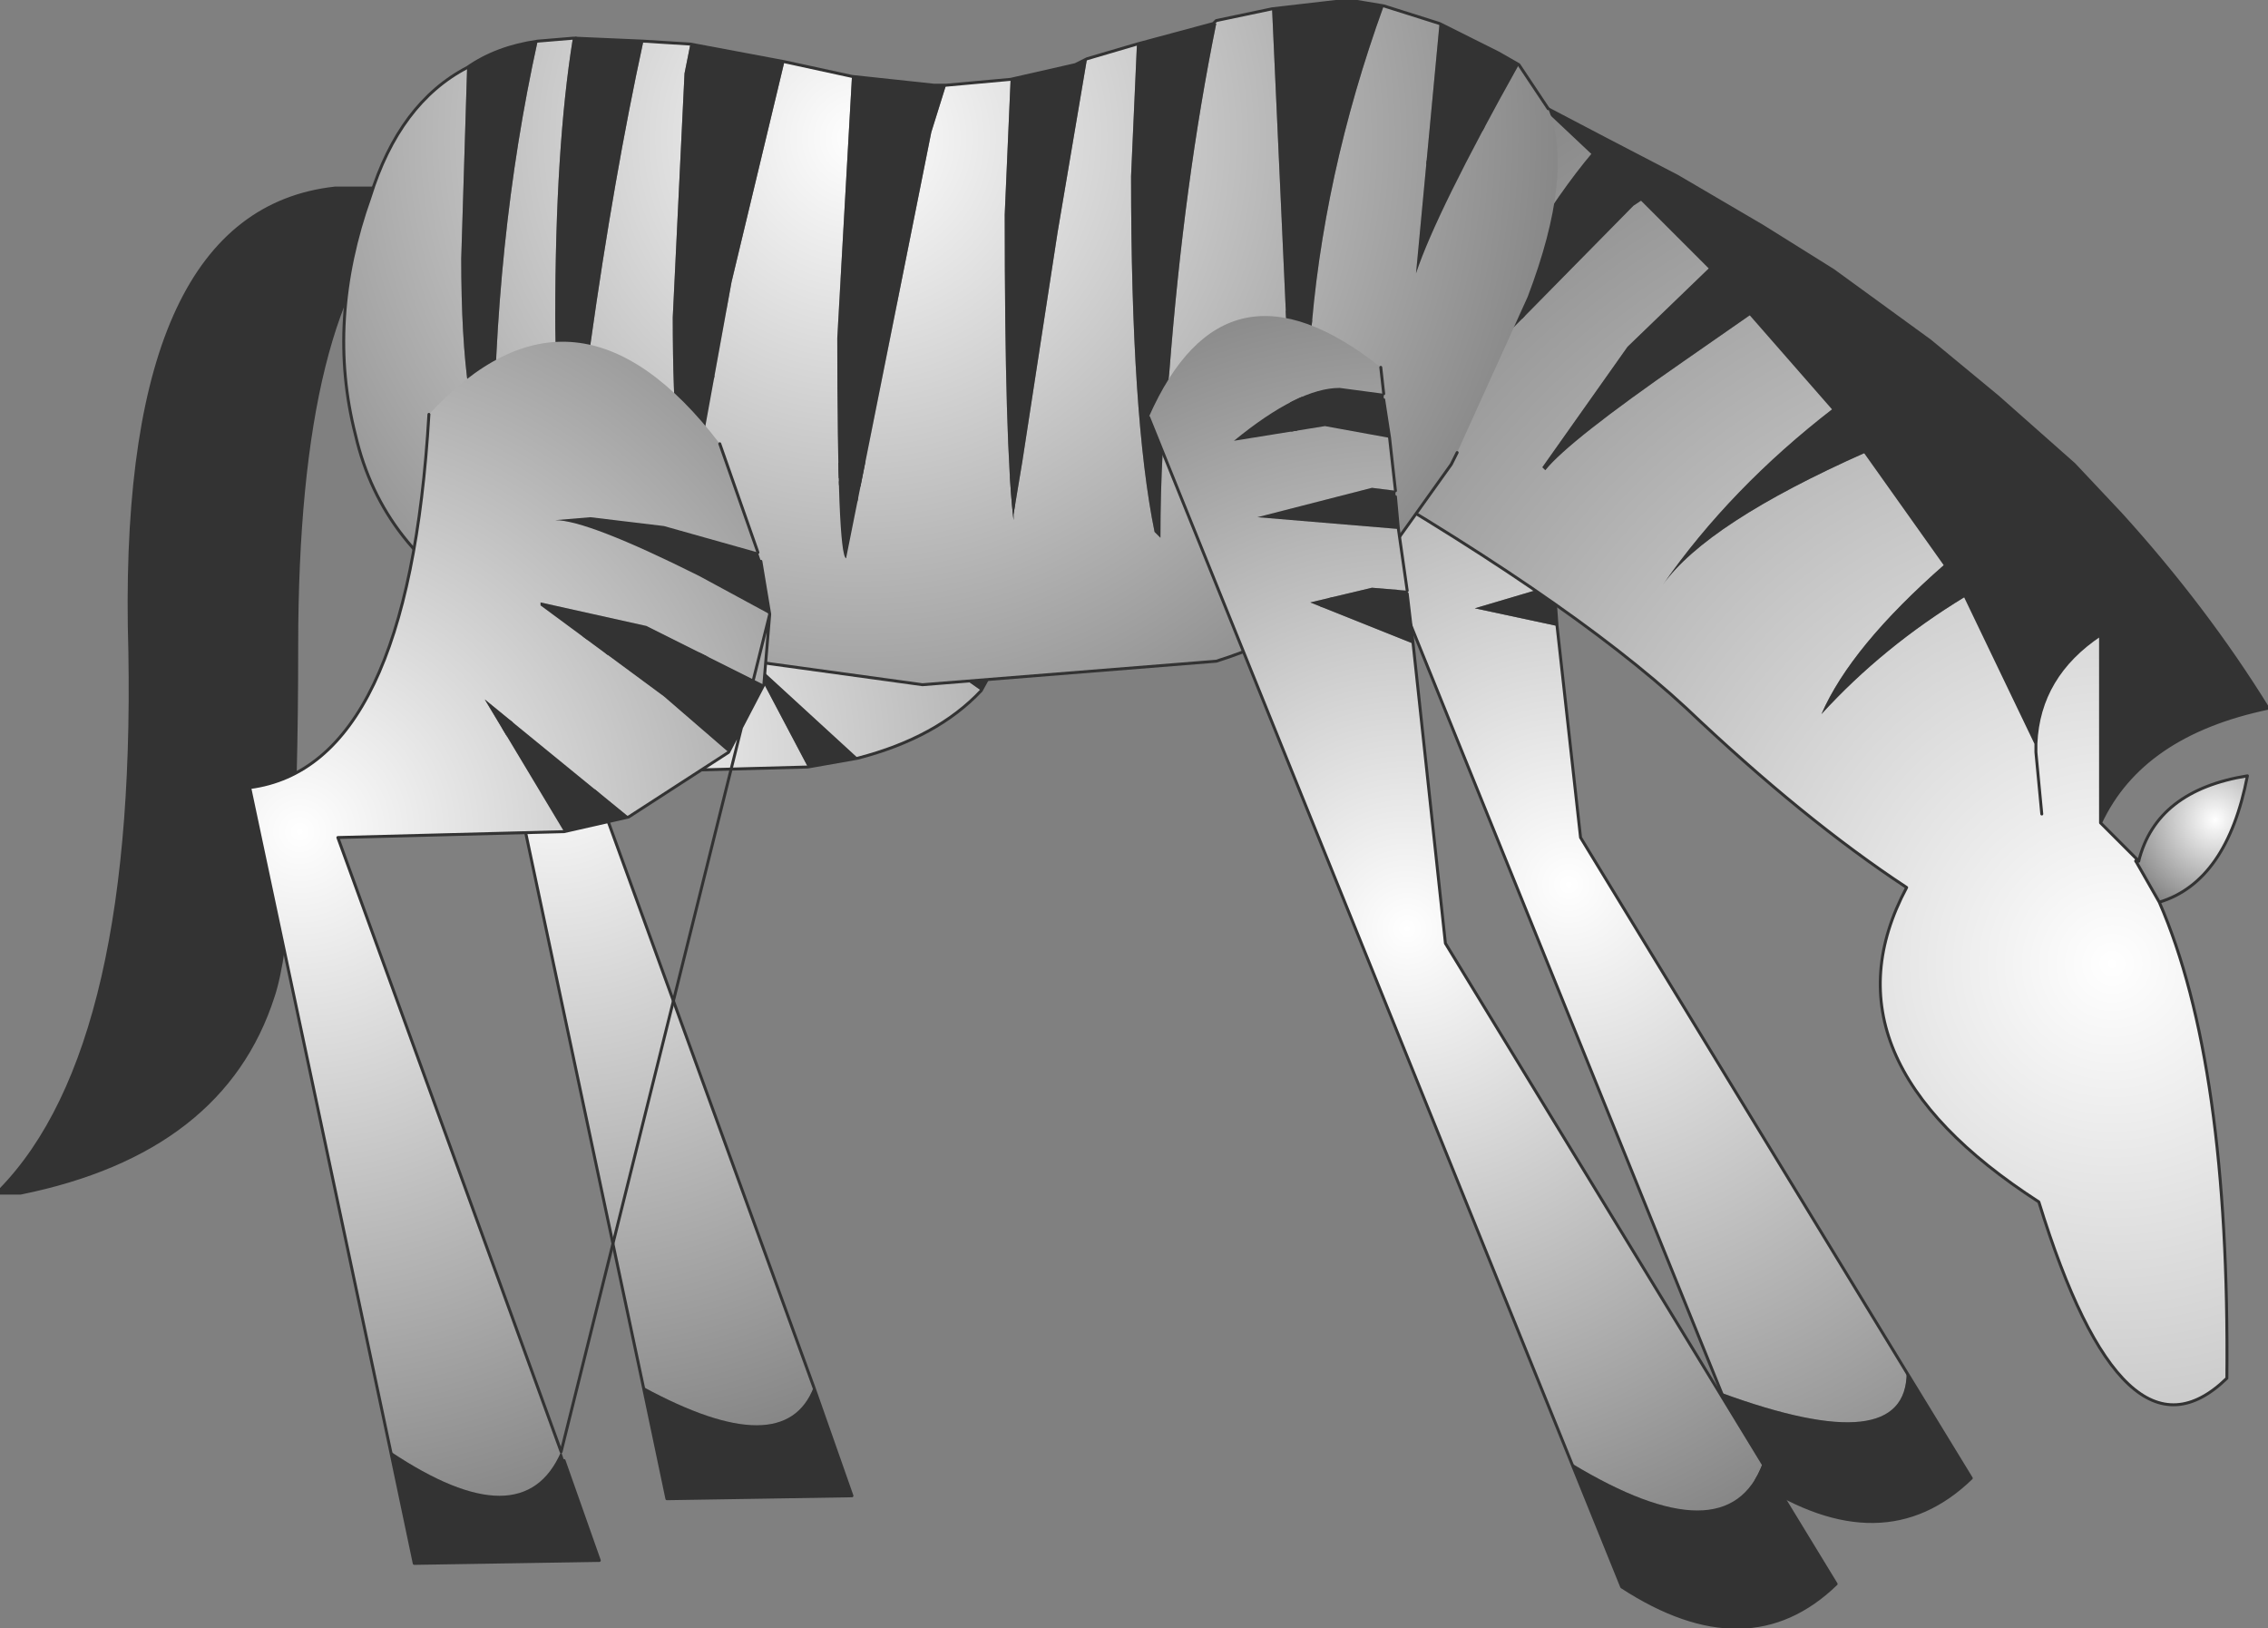
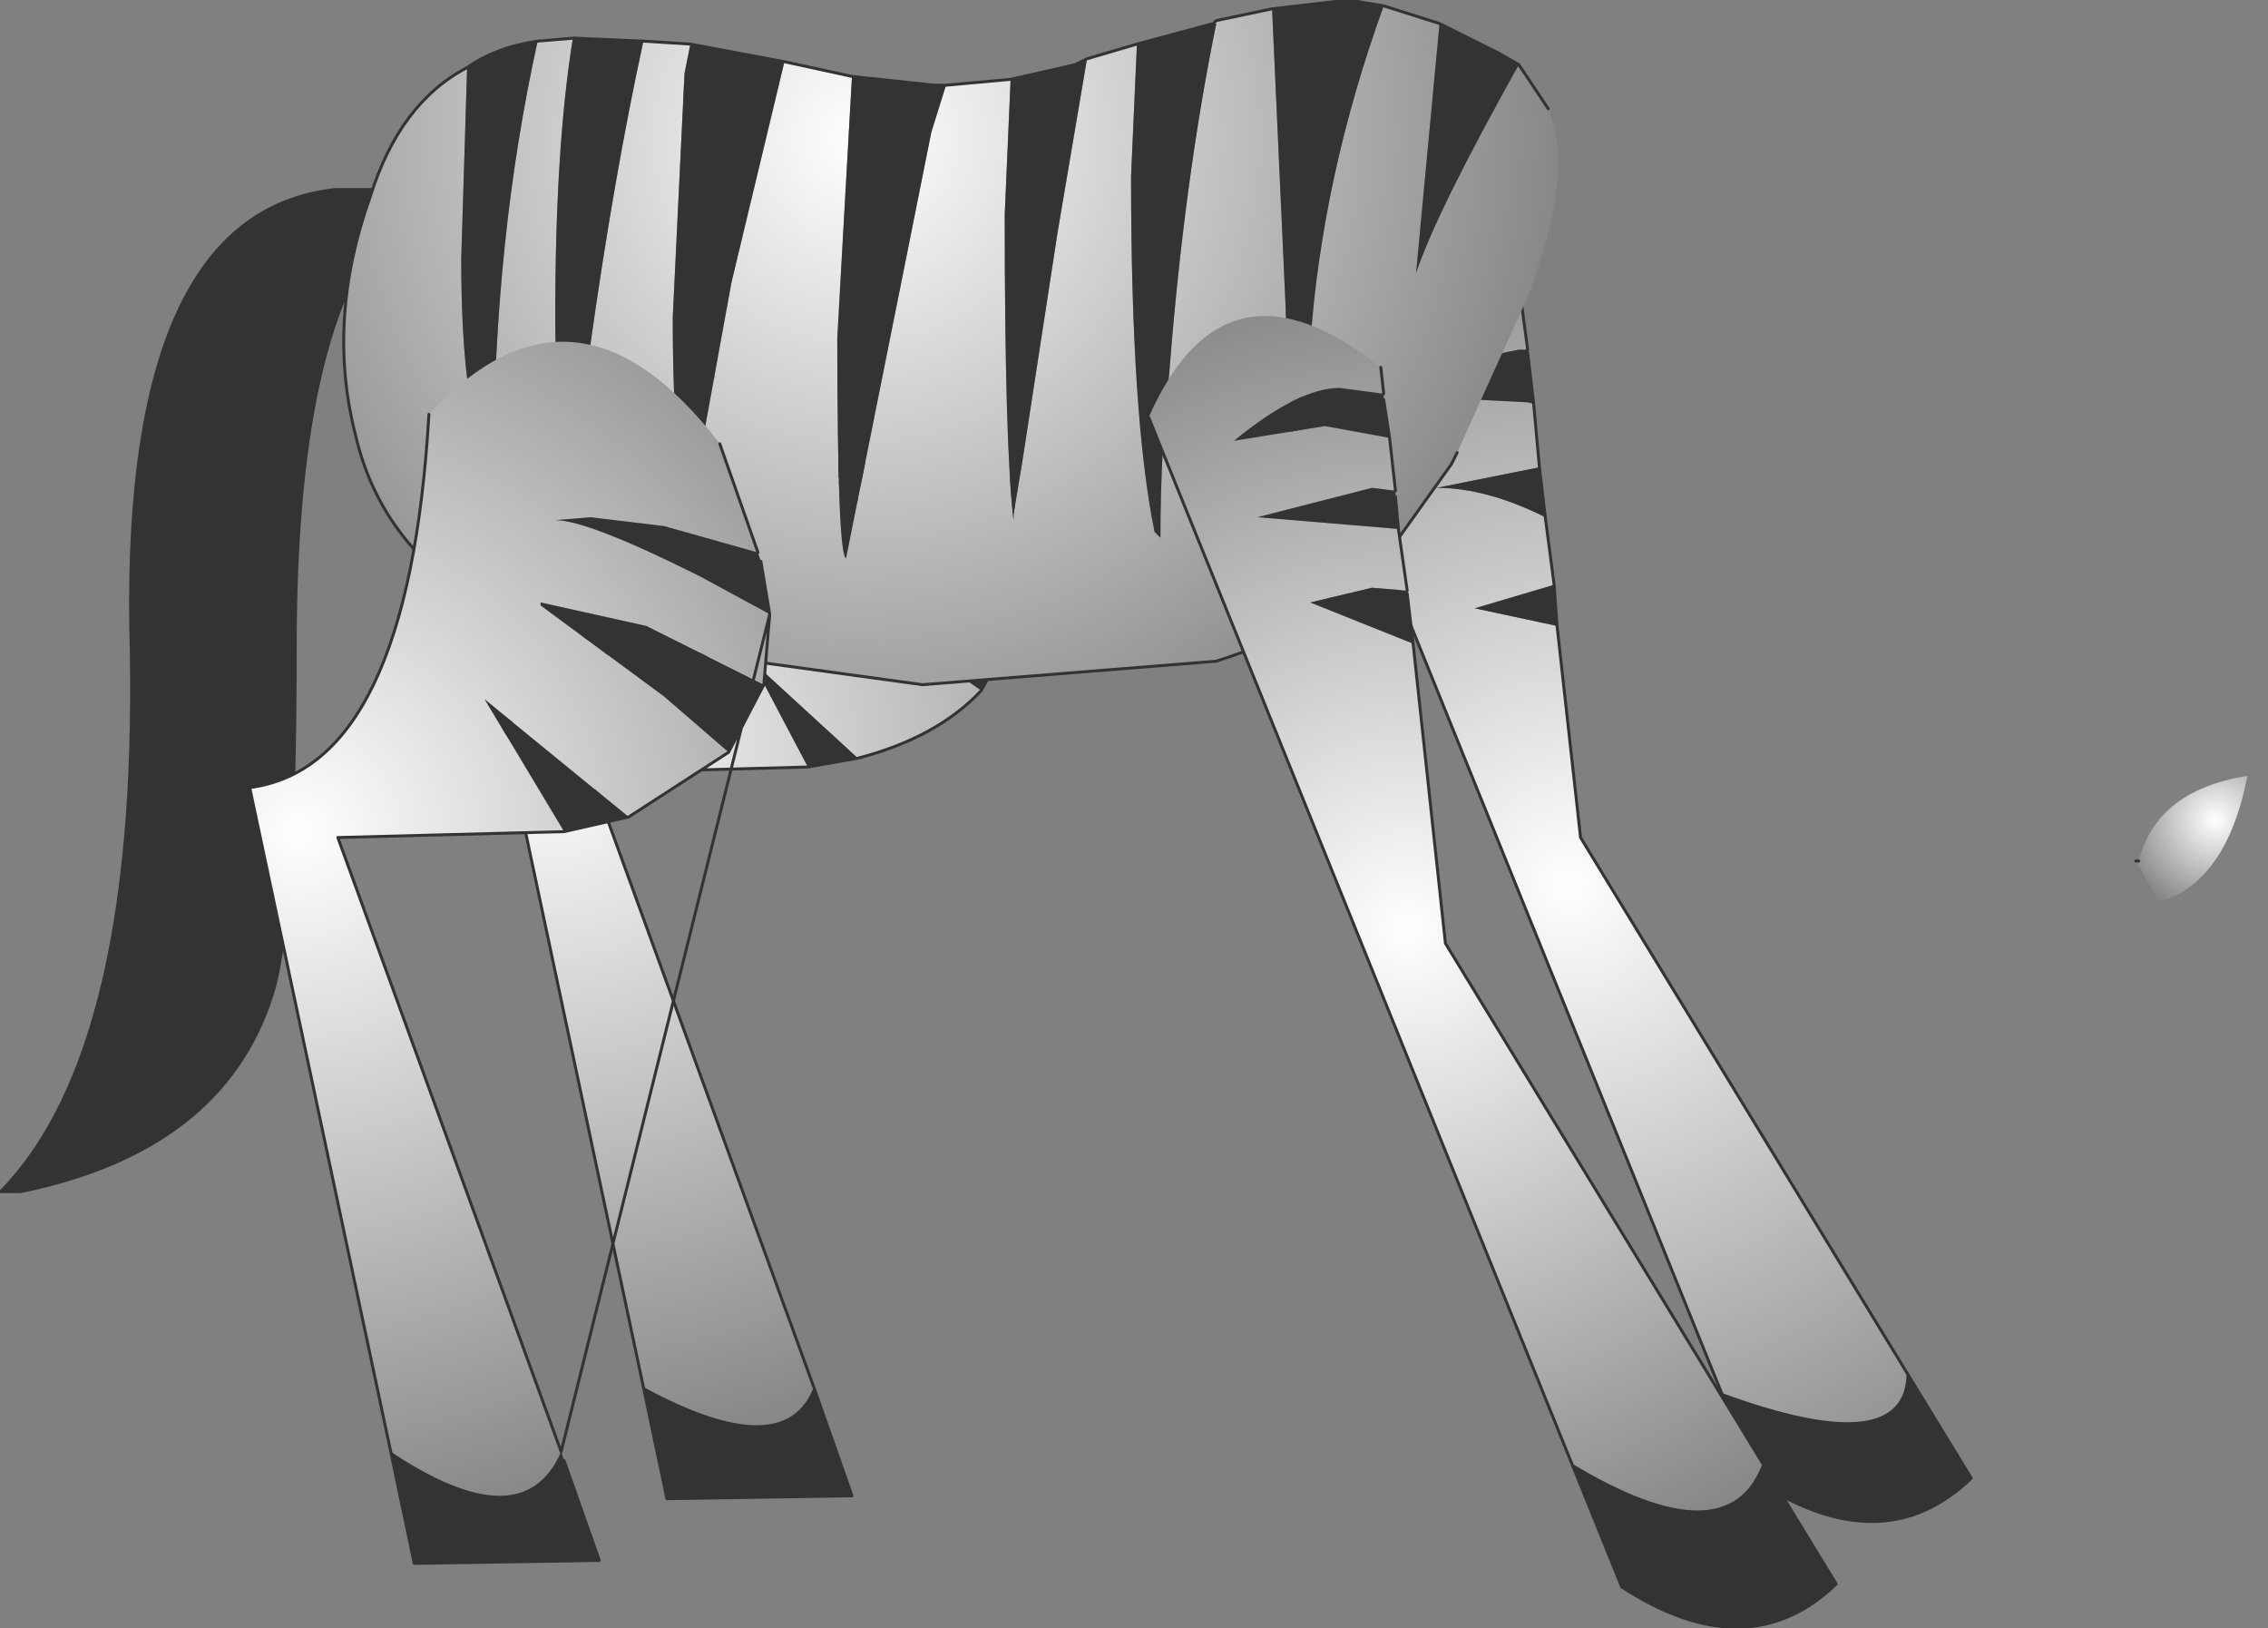
<svg xmlns="http://www.w3.org/2000/svg" height="27.7px" width="38.6px">
  <rect width="100%" height="100%" fill="#808080" stroke="none" />
  <g transform="matrix(1.0, 0.0, 0.0, 1.0, 4.0, -0.35)">
    <path d="M22.0 6.3 L21.85 6.3 Q20.5 6.55 20.15 7.1 L22.1 7.2 22.2 8.3 20.45 8.65 Q21.3 8.65 22.3 9.15 L22.45 10.3 21.1 10.7 22.5 11.0 22.9 14.6 28.45 23.7 Q28.45 25.2 25.3 24.05 L17.85 5.65 Q19.15 2.7 21.8 4.8 L22.0 6.3" fill="url(#gradient0)" fill-rule="evenodd" stroke="none" />
    <path d="M22.1 7.2 L20.15 7.1 Q20.5 6.55 21.85 6.3 L22.0 6.3 22.0 6.35 22.1 7.2 M25.3 24.05 Q28.45 25.2 28.45 23.7 L29.55 25.5 Q28.05 26.95 25.9 25.55 L25.3 24.05 M22.5 11.0 L21.1 10.7 22.45 10.3 22.5 11.0 M22.3 9.15 Q21.3 8.65 20.45 8.65 L22.2 8.3 22.3 9.15" fill="#333333" fill-rule="evenodd" stroke="none" />
    <path d="M22.1 7.2 L22.0 6.35 M22.0 6.3 L21.8 4.8 M17.85 5.65 L25.3 24.05 25.9 25.55 Q28.05 26.95 29.55 25.5 L28.45 23.7 22.9 14.6 22.5 11.0 22.45 10.3 22.3 9.15 22.2 8.3 22.1 7.2 Z" fill="none" stroke="#333333" stroke-linecap="round" stroke-linejoin="round" stroke-width="0.05" />
-     <path d="M22.25 2.15 L23.1 2.95 Q22.0 4.25 20.55 7.15 L23.8 3.85 23.95 3.75 25.1 4.9 23.7 6.25 22.25 8.3 22.3 8.35 Q22.7 7.85 24.65 6.5 L25.8 5.7 27.2 7.3 Q25.45 8.65 24.3 10.3 25.05 9.25 27.75 8.05 L29.1 9.95 Q27.5 11.35 27.0 12.5 28.05 11.35 29.45 10.5 L30.65 13.0 Q30.7 11.85 31.75 11.15 L31.75 14.35 32.4 15.0 32.35 15.0 32.75 15.7 Q33.95 18.45 33.9 23.8 32.15 25.5 30.7 20.8 26.9 18.35 28.45 15.45 26.7 14.3 24.7 12.4 22.65 10.5 18.25 8.0 18.0 3.5 22.25 2.15 M30.75 14.2 L30.65 13.15 30.65 13.0 30.65 13.15 30.75 14.2" fill="url(#gradient1)" fill-rule="evenodd" stroke="none" />
    <path d="M32.4 15.0 Q32.7 13.8 34.25 13.55 33.9 15.35 32.75 15.7 L32.35 15.0 32.4 15.0" fill="url(#gradient2)" fill-rule="evenodd" stroke="none" />
-     <path d="M22.25 2.15 L23.3 2.7 24.55 3.35 26.0 4.2 27.2 4.95 28.85 6.15 30.0 7.1 31.3 8.25 32.1 9.1 Q33.55 10.7 34.6 12.4 32.45 12.85 31.75 14.35 L31.75 11.15 Q30.7 11.85 30.65 13.0 L29.45 10.5 29.1 9.95 29.45 10.5 Q28.05 11.35 27.0 12.5 27.5 11.35 29.1 9.95 L27.75 8.05 Q25.05 9.25 24.3 10.3 25.45 8.65 27.2 7.3 L25.8 5.7 25.1 4.9 25.8 5.7 24.65 6.5 Q22.7 7.85 22.3 8.35 L22.25 8.3 23.7 6.25 25.1 4.9 23.95 3.75 23.1 2.95 23.95 3.75 23.8 3.85 20.55 7.15 Q22.0 4.25 23.1 2.95 L22.25 2.15 M27.75 8.05 L27.2 7.3 27.75 8.05" fill="#333333" fill-rule="evenodd" stroke="none" />
-     <path d="M31.75 14.35 Q32.45 12.85 34.6 12.4 33.55 10.7 32.1 9.1 L31.3 8.25 30.0 7.1 28.85 6.15 27.2 4.95 26.0 4.2 24.55 3.35 23.3 2.7 22.25 2.15 23.1 2.95 23.95 3.75 25.1 4.9 25.8 5.7 27.2 7.3 27.75 8.05 29.1 9.95 29.45 10.5 30.65 13.0 Q30.7 11.85 31.75 11.15 L31.75 14.35 32.4 15.0 Q32.7 13.8 34.25 13.55 33.9 15.35 32.75 15.7 33.95 18.45 33.9 23.8 32.15 25.5 30.7 20.8 26.9 18.35 28.45 15.45 26.7 14.3 24.7 12.4 22.65 10.5 18.25 8.0 18.0 3.5 22.25 2.15 M30.65 13.0 L30.65 13.15 30.75 14.2 M32.75 15.7 L32.35 15.0" fill="none" stroke="#333333" stroke-linecap="round" stroke-linejoin="round" stroke-width="0.05" />
    <path d="M32.35 15.0 L32.4 15.0" fill="none" stroke="#333333" stroke-linecap="round" stroke-linejoin="round" stroke-width="0.05" />
    <path d="M1.7 3.55 L2.9 3.55 2.9 3.9 Q1.05 5.55 1.05 11.35 1.05 16.1 0.65 17.3 -0.2 19.95 -3.65 20.65 L-4.0 20.65 -4.0 20.6 Q-1.6 18.15 -1.8 11.0 -1.9 3.95 1.7 3.55" fill="#333333" fill-rule="evenodd" stroke="none" />
-     <path d="M1.7 3.55 Q-1.9 3.95 -1.8 11.0 -1.6 18.15 -4.0 20.6 L-4.0 20.65 -3.65 20.65 Q-0.2 19.95 0.65 17.3 1.05 16.1 1.05 11.35 1.05 5.55 2.9 3.9 L2.9 3.55 1.7 3.55 Z" fill="none" stroke="#333333" stroke-linecap="round" stroke-linejoin="round" stroke-width="0.05" />
    <path d="M13.4 9.9 L13.25 11.1 11.8 10.4 Q10.4 9.8 9.45 9.8 L9.0 9.8 Q9.15 9.8 11.35 11.15 L12.7 12.1 Q11.95 12.9 10.6 13.25 L8.8 11.6 9.75 13.4 6.05 13.5 9.85 23.95 Q9.35 25.25 6.95 23.95 L4.55 12.65 Q7.25 12.3 7.6 6.3 10.1 3.6 12.55 6.8 L13.2 8.55 10.85 8.2 9.65 8.25 Q12.1 9.15 13.4 9.9" fill="url(#gradient3)" fill-rule="evenodd" stroke="none" />
    <path d="M13.4 9.9 Q12.1 9.15 9.65 8.25 L10.85 8.2 13.2 8.55 13.4 9.9 M6.95 23.95 Q9.35 25.25 9.85 23.95 L10.5 25.8 7.35 25.85 6.95 23.95 M9.75 13.4 L8.8 11.6 10.6 13.25 9.75 13.4 M12.7 12.1 L11.35 11.15 Q9.15 9.8 9.0 9.8 L9.45 9.8 Q10.4 9.8 11.8 10.4 L13.25 11.1 12.7 12.1" fill="#333333" fill-rule="evenodd" stroke="none" />
    <path d="M13.25 11.1 L13.4 9.9 13.2 8.55 12.55 6.8 M7.6 6.3 Q7.25 12.3 4.55 12.65 L6.95 23.95 7.35 25.85 10.5 25.8 9.85 23.95 6.05 13.5 9.75 13.4 10.6 13.25 Q11.95 12.9 12.7 12.1 L13.25 11.1 Z" fill="none" stroke="#333333" stroke-linecap="round" stroke-linejoin="round" stroke-width="0.05" />
    <path d="M20.8 8.05 L20.7 8.25 19.7 9.65 19.0 10.05 Q18.45 11.05 16.7 11.6 L11.7 12.0 6.25 11.25 Q5.05 11.1 4.4 10.75 2.5 9.7 2.05 7.75 1.55 5.8 2.3 3.7 2.8 2.1 3.95 1.5 L3.85 4.75 Q3.85 7.45 4.35 8.25 L4.4 8.3 Q4.4 4.45 5.15 1.05 L5.75 1.0 Q5.45 2.85 5.45 5.75 5.45 7.35 5.75 8.45 L6.05 6.2 Q6.45 3.35 6.95 1.05 L7.75 1.1 7.65 1.6 7.45 5.75 Q7.45 8.35 7.75 9.0 L8.45 5.15 9.35 1.4 10.5 1.65 10.25 6.1 Q10.25 9.8 10.4 9.85 L11.85 2.6 12.1 1.8 13.2 1.7 13.1 4.0 Q13.1 7.95 13.25 9.2 L13.25 9.1 13.4 8.2 14.0 4.3 14.5 1.35 15.35 1.1 15.25 3.35 Q15.25 7.45 15.65 9.4 L15.75 9.5 Q15.75 8.0 15.9 6.7 16.15 3.45 16.7 0.75 L16.65 0.75 16.7 0.7 17.65 0.5 18.0 8.2 18.3 6.2 Q18.5 3.35 19.55 0.45 L20.5 0.75 20.1 5.0 Q20.45 3.95 21.85 1.45 L22.35 2.2 Q22.8 3.3 22.0 5.4 L20.8 8.05" fill="url(#gradient4)" fill-rule="evenodd" stroke="none" />
    <path d="M21.85 1.45 Q20.45 3.95 20.1 5.0 L20.5 0.75 21.5 1.25 21.85 1.45 M19.55 0.45 Q18.5 3.35 18.3 6.2 L18.0 8.2 17.65 0.5 18.95 0.35 19.55 0.45 M16.65 0.75 L16.7 0.75 Q16.15 3.45 15.9 6.7 15.75 8.0 15.75 9.5 L15.65 9.4 Q15.25 7.45 15.25 3.35 L15.35 1.1 16.65 0.75 M14.5 1.35 L14.0 4.3 13.4 8.2 13.25 9.1 13.25 9.2 Q13.1 7.95 13.1 4.0 L13.2 1.7 14.3 1.45 14.5 1.35 M12.1 1.8 L11.85 2.6 10.4 9.85 Q10.25 9.8 10.25 6.1 L10.5 1.65 11.9 1.8 12.1 1.8 M9.35 1.4 L8.45 5.15 7.75 9.0 Q7.45 8.35 7.45 5.75 L7.65 1.6 7.75 1.1 9.35 1.4 M6.95 1.05 Q6.45 3.35 6.05 6.2 L5.75 8.45 Q5.45 7.35 5.45 5.75 5.45 2.85 5.75 1.0 L5.8 1.0 6.95 1.05 M5.15 1.05 Q4.4 4.45 4.4 8.3 L4.35 8.25 Q3.85 7.45 3.85 4.75 L3.95 1.5 Q4.45 1.15 5.15 1.05" fill="#333333" fill-rule="evenodd" stroke="none" />
    <path d="M4.4 10.75 Q5.05 11.1 6.25 11.25 L11.7 12.0 16.7 11.6 Q18.45 11.05 19.0 10.05 L19.7 9.65 20.7 8.25 20.8 8.05 M22.35 2.2 L21.85 1.45 21.5 1.25 20.5 0.75 19.55 0.45 18.95 0.35 17.65 0.5 16.7 0.7 16.65 0.75 15.35 1.1 14.5 1.35 14.3 1.45 13.2 1.7 12.1 1.8 11.9 1.8 10.5 1.65 9.35 1.4 7.75 1.1 6.95 1.05 5.8 1.0" fill="none" stroke="#333333" stroke-linecap="round" stroke-linejoin="round" stroke-width="0.05" />
    <path d="M5.75 1.0 L5.15 1.05 Q4.45 1.15 3.95 1.5 2.8 2.1 2.3 3.7 1.55 5.8 2.05 7.75 2.5 9.7 4.4 10.75 M5.8 1.0 L5.75 1.0" fill="none" stroke="#333333" stroke-linecap="round" stroke-linejoin="round" stroke-width="0.05" />
    <path d="M8.9 9.75 L7.3 9.3 6.05 9.15 5.45 9.2 Q6.0 9.2 7.9 10.15 L9.1 10.8 9.0 12.0 7.0 11.0 5.2 10.6 5.2 10.65 7.3 12.2 8.4 13.15 6.7 14.25 4.25 12.25 5.6 14.5 1.75 14.6 5.55 25.05 Q4.9 26.55 2.65 25.05 L0.25 13.75 Q2.95 13.4 3.3 7.4 5.8 4.7 8.25 7.9 L8.9 9.75" fill="url(#gradient5)" fill-rule="evenodd" stroke="none" />
    <path d="M9.1 10.8 L7.9 10.15 Q6.0 9.2 5.45 9.2 L6.05 9.15 7.3 9.3 8.9 9.75 8.95 9.9 9.1 10.8 M2.65 25.05 Q4.9 26.55 5.55 25.05 L5.6 25.2 6.2 26.9 3.05 26.95 2.65 25.05 M5.6 14.5 L4.25 12.25 6.7 14.25 5.6 14.5 M8.4 13.15 L7.3 12.2 5.2 10.65 5.2 10.6 7.0 11.0 9.0 12.0 8.4 13.15" fill="#333333" fill-rule="evenodd" stroke="none" />
    <path d="M9.1 10.8 L8.95 9.9 M8.9 9.75 L8.25 7.9 M3.3 7.4 Q2.95 13.4 0.25 13.75 L2.65 25.05 3.05 26.95 6.2 26.9 5.6 25.2 M5.55 25.05 L1.75 14.6 5.6 14.5 6.7 14.25 8.4 13.15 9.0 12.0 9.1 10.8 Z" fill="none" stroke="#333333" stroke-linecap="round" stroke-linejoin="round" stroke-width="0.05" />
    <path d="M19.75 8.7 L19.35 8.65 17.4 9.15 19.8 9.35 19.95 10.4 19.35 10.35 18.3 10.6 20.05 11.3 20.6 16.4 26.0 25.25 Q25.4 26.85 22.75 25.25 L15.55 7.45 Q16.85 4.5 19.5 6.6 L19.55 7.05 18.8 6.95 Q18.1 6.95 17.0 7.85 L18.55 7.6 19.65 7.8 19.75 8.7" fill="url(#gradient6)" fill-rule="evenodd" stroke="none" />
    <path d="M19.8 9.35 L17.4 9.15 19.35 8.65 19.75 8.7 19.75 8.8 19.8 9.35 M19.65 7.8 L18.55 7.6 17.0 7.85 Q18.1 6.95 18.8 6.95 L19.55 7.05 19.55 7.15 19.65 7.8 M22.75 25.25 Q25.4 26.85 26.0 25.25 L27.25 27.3 Q25.75 28.75 23.6 27.35 L22.75 25.25 M20.05 11.3 L18.3 10.6 19.35 10.35 19.95 10.4 19.95 10.45 20.05 11.3" fill="#333333" fill-rule="evenodd" stroke="none" />
    <path d="M19.8 9.35 L19.75 8.8 M19.75 8.7 L19.65 7.8 19.55 7.15 M19.55 7.05 L19.5 6.6 M15.55 7.45 L22.75 25.25 23.6 27.35 Q25.75 28.75 27.25 27.3 L26.0 25.25 20.6 16.4 20.05 11.3 19.95 10.45 M19.95 10.4 L19.8 9.35 Z" fill="none" stroke="#333333" stroke-linecap="round" stroke-linejoin="round" stroke-width="0.05" />
  </g>
  <defs>
    <radialGradient cx="0" cy="0" gradientTransform="matrix(0.015, 0.0, 0.0, 0.015, 22.7, 15.4)" gradientUnits="userSpaceOnUse" id="gradient0" r="819.2" spreadMethod="pad">
      <stop offset="0.0" stop-color="#ffffff" />
      <stop offset="1.0" stop-color="#848484" />
    </radialGradient>
    <radialGradient cx="0" cy="0" gradientTransform="matrix(0.022, 0.0, 0.0, 0.022, 31.95, 16.75)" gradientUnits="userSpaceOnUse" id="gradient1" r="819.2" spreadMethod="pad">
      <stop offset="0.0" stop-color="#ffffff" />
      <stop offset="1.0" stop-color="#848484" />
    </radialGradient>
    <radialGradient cx="0" cy="0" gradientTransform="matrix(0.002, 0.0, 0.0, 0.002, 33.7, 14.3)" gradientUnits="userSpaceOnUse" id="gradient2" r="819.2" spreadMethod="pad">
      <stop offset="0.0" stop-color="#ffffff" />
      <stop offset="1.0" stop-color="#848484" />
    </radialGradient>
    <radialGradient cx="0" cy="0" gradientTransform="matrix(0.015, 0.0, 0.0, 0.015, 5.4, 13.15)" gradientUnits="userSpaceOnUse" id="gradient3" r="819.2" spreadMethod="pad">
      <stop offset="0.0" stop-color="#ffffff" />
      <stop offset="1.0" stop-color="#848484" />
    </radialGradient>
    <radialGradient cx="0" cy="0" gradientTransform="matrix(0.015, 0.0, 0.0, 0.015, 10.6, 2.7)" gradientUnits="userSpaceOnUse" id="gradient4" r="819.2" spreadMethod="pad">
      <stop offset="0.0" stop-color="#ffffff" />
      <stop offset="1.0" stop-color="#848484" />
    </radialGradient>
    <radialGradient cx="0" cy="0" gradientTransform="matrix(0.015, 0.0, 0.0, 0.015, 1.1, 14.5)" gradientUnits="userSpaceOnUse" id="gradient5" r="819.2" spreadMethod="pad">
      <stop offset="0.0" stop-color="#ffffff" />
      <stop offset="1.0" stop-color="#848484" />
    </radialGradient>
    <radialGradient cx="0" cy="0" gradientTransform="matrix(0.014, 0.0, 0.0, 0.014, 19.95, 16.15)" gradientUnits="userSpaceOnUse" id="gradient6" r="819.2" spreadMethod="pad">
      <stop offset="0.0" stop-color="#ffffff" />
      <stop offset="1.0" stop-color="#848484" />
    </radialGradient>
  </defs>
</svg>